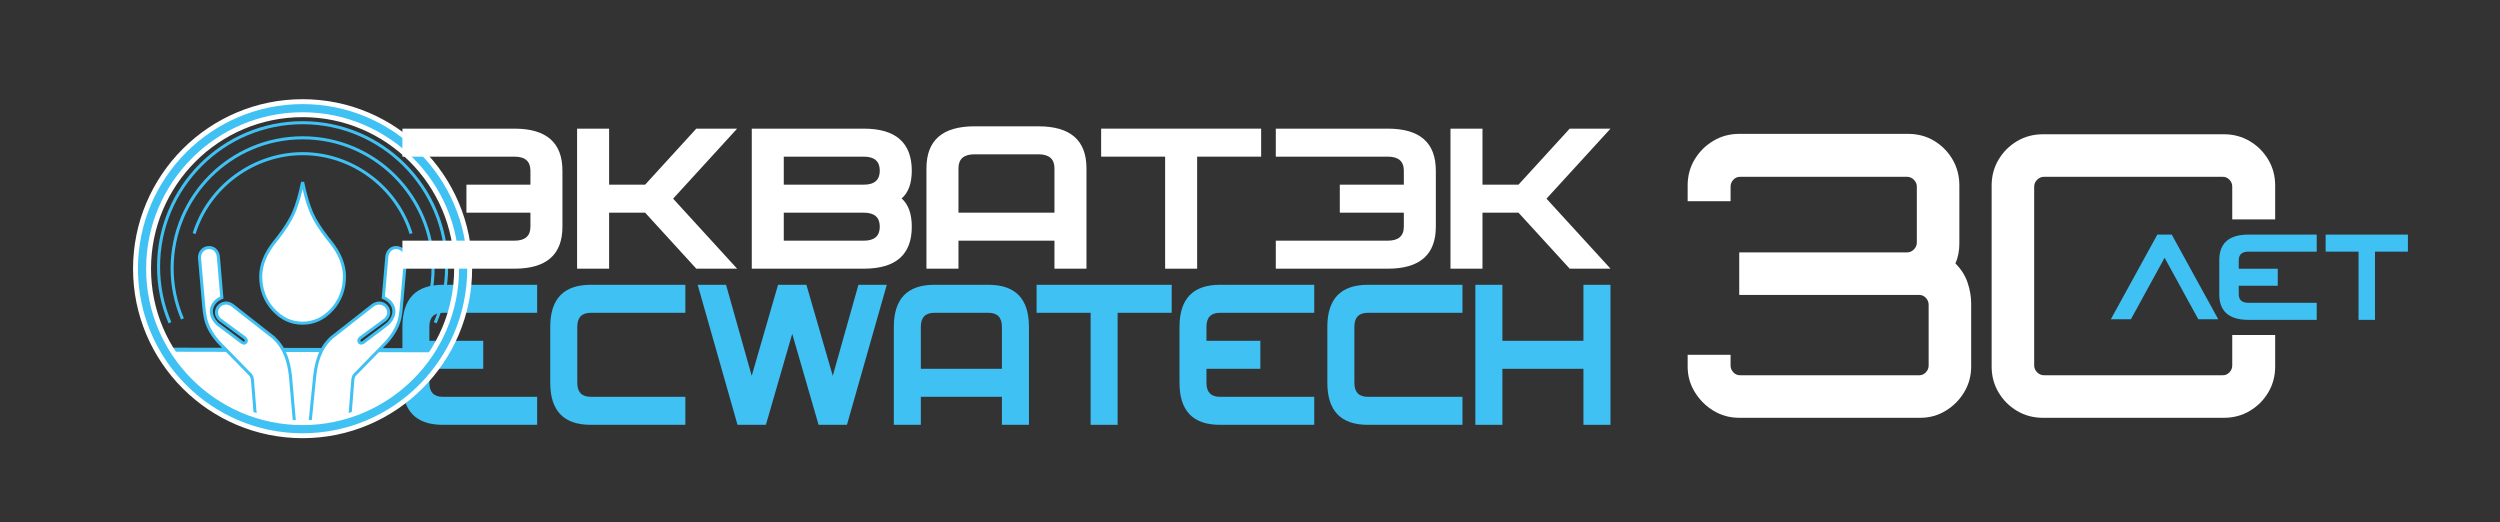
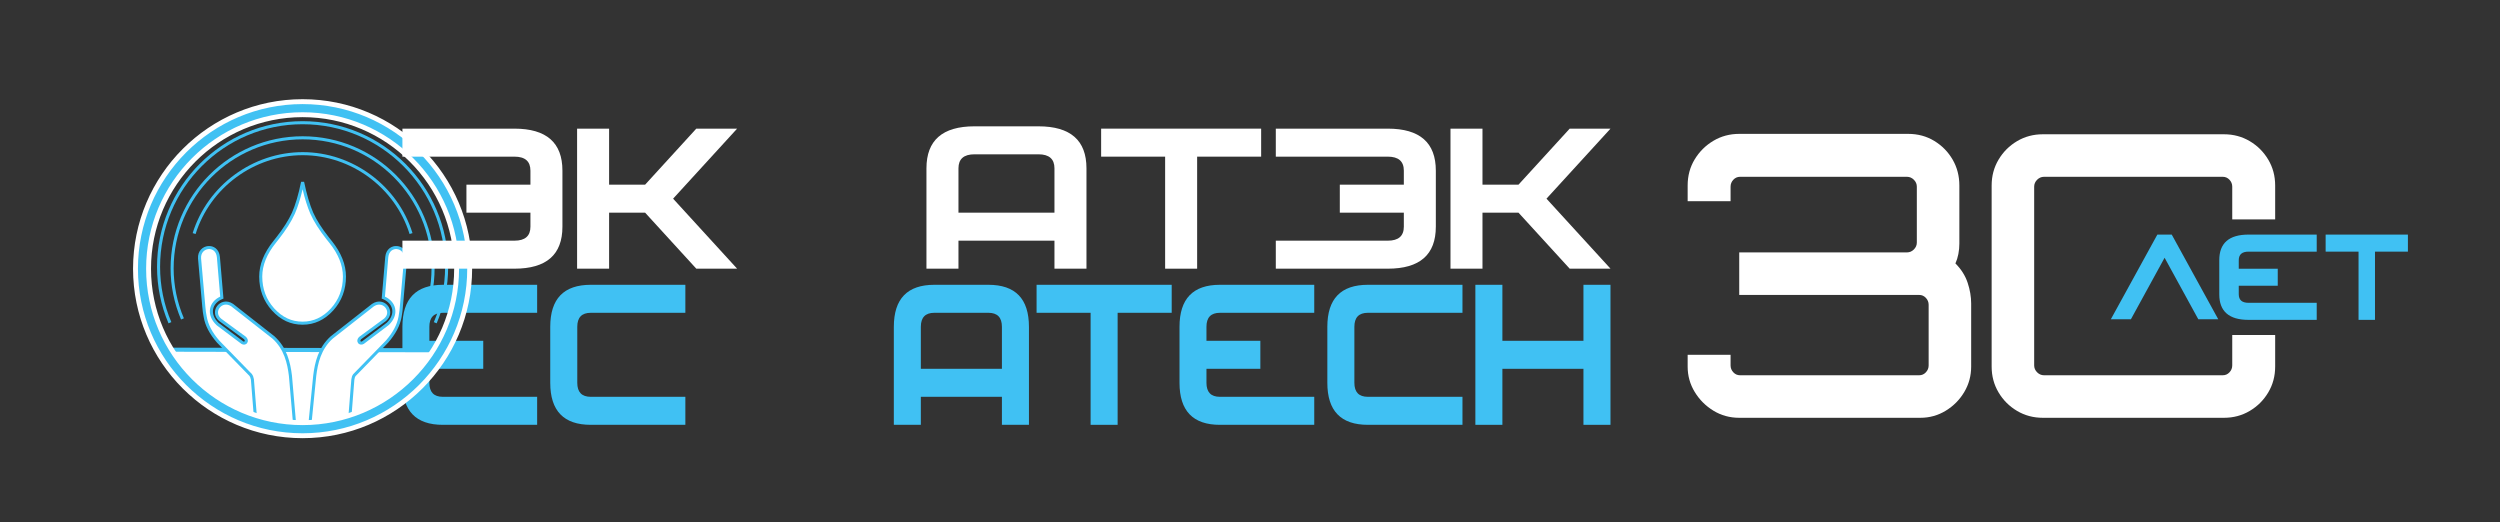
<svg xmlns="http://www.w3.org/2000/svg" width="828" height="173" viewBox="0 0 828 173" fill="none">
  <rect x="0" y="0" width="828" height="173" fill="#333333" stroke="none" />
  <path d="M244.133 88.988H230.615L213.662 70.436H201.735V88.988H191.133V42.605H201.735V61.162H213.662L230.615 42.605H244.133L222.933 65.799L244.133 88.988Z" fill="white" />
  <path d="M226.99 140.701H195.669C186.714 140.701 182.242 136.068 182.242 126.789V108.236C182.242 98.957 186.714 94.323 195.669 94.323H226.99V103.597H195.669C192.684 103.597 191.193 105.141 191.193 108.236V126.789C191.193 129.883 192.684 131.424 195.669 131.424H226.99V140.701Z" fill="#40C1F3" />
-   <path d="M293.71 94.321L280.51 140.701H271.112L262.386 110.555L253.664 140.701H244.264L231.066 94.321H240.464L248.965 124.47L257.692 94.321H267.081L275.812 124.47L284.316 94.321H293.71Z" fill="#40C1F3" />
  <path d="M331.835 122.148V108.236C331.835 105.141 330.344 103.597 327.358 103.597H309.456C306.478 103.597 304.982 105.141 304.982 108.236V122.148H331.835ZM340.788 140.701H331.835V131.424H304.982V140.701H296.039V108.236C296.039 98.957 300.514 94.323 309.456 94.323H327.358C336.315 94.323 340.788 98.957 340.788 108.236V140.701Z" fill="#40C1F3" />
  <path d="M388.064 103.597H370.158V140.701H361.209V103.597H343.314V94.323H388.064V103.597Z" fill="#40C1F3" />
  <path d="M484.37 140.701H453.045C444.094 140.701 439.615 136.068 439.615 126.789V108.236C439.615 98.957 444.094 94.323 453.045 94.323H484.37V103.597H453.045C450.055 103.597 448.569 105.141 448.569 108.236V126.789C448.569 129.883 450.055 131.424 453.045 131.424H484.37V140.701Z" fill="#40C1F3" />
  <path d="M533.392 140.701H524.439V122.148H497.592V140.701H488.643V94.323H497.592V112.875H524.439V94.323H533.392V140.701Z" fill="#40C1F3" />
  <path d="M177.901 103.599H146.665C143.695 103.599 142.207 105.14 142.207 108.235V112.877H160.051V122.148H142.207V126.789C142.207 129.882 143.695 131.424 146.665 131.424H177.901V140.705H146.665C137.742 140.705 133.279 136.067 133.279 126.789V108.235C133.279 98.957 137.742 94.323 146.665 94.323H177.901V103.599Z" fill="#40C1F3" />
  <path d="M435.277 103.599H404.038C401.062 103.599 399.578 105.14 399.578 108.235V112.877H417.429V122.148H399.578V126.789C399.578 129.882 401.062 131.424 404.038 131.424H435.277V140.705H404.038C395.118 140.705 390.654 136.067 390.654 126.789V108.235C390.654 98.957 395.118 94.323 404.038 94.323H435.277V103.599Z" fill="#40C1F3" />
  <path d="M145.655 116.008C146.565 116.008 131.689 142.311 100.388 142.311C69.051 142.311 54.588 115.814 54.743 115.814L145.655 116.008Z" fill="white" />
  <path d="M55.904 116.495C58.724 121.102 72.937 141.635 100.386 141.635C127.89 141.635 142.603 121.063 144.756 116.682L55.904 116.495ZM100.386 142.986C84.04 142.986 72.355 135.749 65.427 129.678C58.16 123.304 54.065 116.43 54.065 115.817V115.141H54.745L146.327 115.33L146.369 116.07C146.369 117.176 142.293 123.957 134.876 130.246C128.016 136.057 116.466 142.986 100.386 142.986Z" fill="#40C1F3" />
  <path d="M100.215 37.181C71.642 37.181 48.394 60.43 48.394 89.005C48.394 117.562 71.642 140.795 100.215 140.795C128.792 140.795 152.043 117.562 152.043 89.005C152.043 60.43 128.792 37.181 100.215 37.181ZM100.215 143.502C70.147 143.502 45.688 119.052 45.688 89.005C45.688 58.937 70.147 34.475 100.215 34.475C130.284 34.475 154.747 58.937 154.747 89.005C154.747 119.052 130.284 143.502 100.215 143.502Z" fill="#40C1F3" />
  <path d="M97.618 140.947L96.193 124.456C95.592 119.578 94.294 115.116 90.568 111.763L76.921 101.064C73.311 98.626 69.769 103.248 72.895 105.909L81.101 111.921C82.209 112.967 81.19 114.072 80.244 113.472L72.045 107.302C68.658 104.071 69.732 100.083 73.472 98.563L72.333 85.144C71.887 80.459 65.779 81.284 66.094 85.619L67.454 101.064C67.587 102.392 67.68 103.661 67.966 104.931C68.499 108.06 70.184 110.75 72.235 113.12L83.065 124.237C83.349 124.68 83.441 124.934 83.602 125.69L84.643 138.798L97.618 140.947Z" fill="white" />
  <path d="M85.117 138.361L97.056 140.343L95.683 124.5C95.177 120.369 94.129 115.653 90.23 112.139L76.605 101.463C75.019 100.394 73.51 100.928 72.738 101.944C72.009 102.9 71.88 104.378 73.222 105.524L81.4 111.513C82.247 112.308 82.214 113.154 81.821 113.657C81.395 114.208 80.616 114.311 79.973 113.9L71.741 107.708C69.978 106.03 69.227 104.092 69.581 102.22C69.907 100.519 71.119 99.086 72.937 98.243L71.826 85.188C71.636 83.187 70.29 82.384 69.039 82.498C67.724 82.609 66.466 83.703 66.6 85.583L68.018 101.635C68.125 102.737 68.227 103.78 68.461 104.818C68.915 107.484 70.275 110.081 72.618 112.789L83.426 123.883C83.814 124.469 83.924 124.773 84.094 125.585L85.117 138.361ZM98.181 141.555L84.167 139.236L83.096 125.732C82.949 125.07 82.87 124.881 82.636 124.51L71.871 113.475C69.382 110.601 67.945 107.842 67.464 105.019C67.22 103.942 67.119 102.868 67.007 101.731L66.948 101.115L65.587 85.663C65.407 83.119 67.144 81.638 68.954 81.488C70.664 81.351 72.583 82.417 72.835 85.096L74.012 98.892L73.665 99.035C71.98 99.716 70.857 100.946 70.579 102.413C70.29 103.936 70.932 105.54 72.395 106.935L80.549 113.066C80.743 113.187 80.936 113.143 81.022 113.033C81.129 112.894 81.089 112.608 80.753 112.291L72.593 106.32C70.724 104.731 70.945 102.624 71.93 101.33C72.956 99.978 75.043 99.188 77.204 100.643L90.88 111.365C95.056 115.124 96.159 120.059 96.697 124.393L98.181 141.555Z" fill="#40C1F3" />
  <path d="M102.594 140.947L104.237 124.456C104.839 119.578 106.137 115.116 109.87 111.763L123.515 101.064C127.116 98.626 130.671 103.248 127.534 105.909L119.341 111.921C118.229 112.967 119.242 114.072 120.218 113.472L128.387 107.302C131.803 104.071 130.728 100.083 126.958 98.563L128.097 85.144C128.548 80.459 134.685 81.284 134.337 85.619L132.978 101.064C132.877 102.392 132.754 103.661 132.5 104.931C131.934 108.06 130.255 110.75 128.201 113.12L117.372 124.237C117.092 124.68 116.987 124.934 116.866 125.69L115.829 138.798L102.594 140.947Z" fill="white" />
  <path d="M125.597 100.881C125.04 100.881 124.429 101.058 123.799 101.483L110.185 112.161C106.3 115.653 105.252 120.369 104.74 124.519L103.163 140.343L115.354 138.361L116.361 125.649C116.49 124.823 116.604 124.5 116.945 123.966L127.837 112.766C130.151 110.098 131.519 107.501 132.003 104.841C132.269 103.508 132.39 102.167 132.469 101.027L133.833 85.576C133.981 83.712 132.732 82.617 131.421 82.501C130.171 82.388 128.797 83.178 128.602 85.194L127.496 98.243C129.326 99.086 130.548 100.519 130.873 102.225C131.228 104.1 130.468 106.033 128.734 107.67L120.524 113.88C119.826 114.307 119.041 114.2 118.611 113.643C118.228 113.143 118.195 112.301 118.994 111.554L127.233 105.502C128.554 104.382 128.424 102.904 127.698 101.946C127.223 101.324 126.476 100.881 125.597 100.881ZM102.021 141.555L103.733 124.406C104.269 120.059 105.372 115.122 109.533 111.386L123.199 100.666C125.391 99.184 127.476 99.978 128.506 101.333C129.487 102.627 129.704 104.733 127.863 106.297L119.643 112.329C119.355 112.608 119.311 112.89 119.416 113.027C119.5 113.14 119.71 113.191 119.953 113.037L128.081 106.898C129.513 105.54 130.165 103.936 129.877 102.416C129.598 100.952 128.465 99.719 126.767 99.035L126.419 98.893L127.593 85.102C127.854 82.405 129.804 81.342 131.51 81.489C133.316 81.647 135.045 83.133 134.845 85.659L133.481 101.109C133.395 102.27 133.273 103.651 133.001 105.03C132.483 107.866 131.041 110.624 128.585 113.454L117.737 124.592C117.567 124.876 117.48 125.057 117.367 125.769L116.3 139.236L102.021 141.555Z" fill="#40C1F3" />
  <path d="M100.222 60.319C101.106 64.62 102.148 68.041 103.261 70.607C104.398 73.133 106.138 75.887 108.478 78.859L109.496 80.135C112.561 83.958 114.084 87.787 114.084 91.589C114.084 95.829 112.722 99.466 109.991 102.477C107.24 105.518 103.99 107.035 100.222 107.035C96.42 107.035 93.196 105.518 90.436 102.477C87.716 99.466 86.352 95.829 86.352 91.589C86.352 87.787 87.87 83.958 90.953 80.135L91.957 78.859C94.297 75.887 96.037 73.133 97.18 70.607C98.313 68.041 99.337 64.62 100.222 60.319Z" fill="white" />
  <path d="M100.222 62.682C99.459 65.934 98.596 68.662 97.646 70.811C96.488 73.375 94.705 76.187 92.355 79.174L91.35 80.448C88.371 84.146 86.861 87.891 86.861 91.59C86.861 95.685 88.191 99.235 90.812 102.139C93.493 105.092 96.569 106.53 100.222 106.53C103.817 106.53 106.98 105.052 109.614 102.139C112.244 99.243 113.574 95.695 113.574 91.59C113.574 87.901 112.068 84.155 109.097 80.452L108.083 79.177C105.72 76.178 103.945 73.365 102.799 70.815C101.834 68.59 100.969 65.863 100.222 62.682ZM100.222 107.545C96.268 107.545 92.946 105.996 90.057 102.818C87.263 99.724 85.846 95.944 85.846 91.59C85.846 87.656 87.432 83.694 90.558 79.816L91.558 78.547C93.857 75.623 95.595 72.881 96.722 70.397C97.849 67.839 98.862 64.411 99.725 60.217H100.719C101.562 64.313 102.571 67.74 103.727 70.404C104.834 72.873 106.568 75.614 108.877 78.547L109.892 79.817C113.008 83.705 114.589 87.666 114.589 91.59C114.589 95.953 113.169 99.729 110.368 102.818C107.532 105.953 104.12 107.545 100.222 107.545Z" fill="#40C1F3" />
  <path d="M140.5 105.82L139.566 105.421C141.792 100.176 142.922 94.61 142.922 88.88C142.922 65.318 123.775 46.148 100.244 46.148C76.683 46.148 57.514 65.318 57.514 88.88C57.514 94.554 58.655 100.122 60.902 105.421L59.964 105.82C57.667 100.392 56.498 94.694 56.498 88.88C56.498 64.759 76.124 45.133 100.244 45.133C124.335 45.133 143.936 64.759 143.936 88.88C143.936 94.748 142.781 100.449 140.5 105.82Z" fill="#40C1F3" />
  <path d="M144.623 107.084L143.689 106.689C146.156 100.87 147.415 94.706 147.415 88.371C147.415 62.333 126.24 41.148 100.215 41.148C74.194 41.148 53.021 62.333 53.021 88.371C53.021 94.706 54.278 100.87 56.746 106.689L55.812 107.084C53.289 101.142 52.01 94.843 52.01 88.371C52.01 61.773 73.634 40.133 100.215 40.133C126.8 40.133 148.427 61.773 148.427 88.371C148.427 94.843 147.149 101.139 144.623 107.084Z" fill="#40C1F3" />
  <path d="M64.78 77.51L63.81 77.207C68.749 61.415 83.732 50.387 100.251 50.387C116.736 50.387 131.695 61.415 136.624 77.207L135.655 77.51C130.854 62.138 116.295 51.401 100.251 51.401C84.174 51.401 69.588 62.138 64.78 77.51Z" fill="#40C1F3" />
  <path d="M100.215 37.992C72.088 37.992 49.206 60.876 49.206 89.004C49.206 117.115 72.088 139.984 100.215 139.984C128.346 139.984 151.232 117.115 151.232 89.004C151.232 60.876 128.346 37.992 100.215 37.992ZM100.215 144.312C69.703 144.312 44.877 119.501 44.877 89.004C44.877 58.489 69.703 33.663 100.215 33.663C130.734 33.663 155.558 58.489 155.558 89.004C155.558 119.501 130.734 144.312 100.215 144.312Z" fill="#40C1F3" />
  <path d="M100.215 139.173C72.536 139.173 50.018 116.667 50.018 89.004C50.018 61.322 72.536 38.802 100.215 38.802C127.898 38.802 150.42 61.322 150.42 89.004C150.42 116.667 127.898 139.173 100.215 139.173ZM100.215 32.852C69.254 32.852 44.065 58.042 44.065 89.004C44.065 119.947 69.254 145.123 100.215 145.123C131.178 145.123 156.37 119.947 156.37 89.004C156.37 58.042 131.178 32.852 100.215 32.852ZM100.215 140.795C128.793 140.795 152.043 117.562 152.043 89.004C152.043 60.429 128.793 37.18 100.215 37.18C71.642 37.18 48.395 60.429 48.395 89.004C48.395 117.562 71.642 140.795 100.215 140.795ZM100.215 34.475C130.285 34.475 154.747 58.937 154.747 89.004C154.747 119.052 130.285 143.502 100.215 143.502C70.148 143.502 45.688 119.052 45.688 89.004C45.688 58.937 70.148 34.475 100.215 34.475Z" fill="white" />
  <path d="M133.279 79.712H170.379C173.911 79.712 175.679 78.164 175.679 75.075V70.436H154.482V61.162H175.679V56.522C175.679 53.427 173.911 51.882 170.379 51.882H133.279V42.606H170.379C180.979 42.606 186.277 47.245 186.277 56.522V75.075C186.277 84.35 180.979 88.988 170.379 88.988H133.279V79.712Z" fill="white" />
-   <path d="M291.384 75.075C291.384 71.983 289.62 70.436 286.087 70.436H259.587V79.712H286.087C289.62 79.712 291.384 78.164 291.384 75.075ZM291.384 56.522C291.384 53.427 289.62 51.882 286.087 51.882H259.587V61.162H286.087C289.62 61.162 291.384 59.611 291.384 56.522ZM301.986 75.075C301.986 84.35 296.683 88.988 286.087 88.988H248.988V42.606H286.087C296.623 42.606 301.923 47.219 301.986 56.447C301.986 60.724 300.864 63.813 298.626 65.721C300.864 67.729 301.986 70.85 301.986 75.075Z" fill="white" />
  <path d="M349.237 70.436V55.75C349.237 52.658 347.475 51.106 343.936 51.106H322.747C319.204 51.106 317.444 52.658 317.444 55.75V70.436H349.237ZM359.839 88.988H349.237V79.712H317.444V88.988H306.84V55.75C306.84 46.472 312.14 41.837 322.747 41.837H343.936C354.539 41.837 359.839 46.472 359.839 55.75V88.988Z" fill="white" />
  <path d="M417.692 51.882H396.492V88.988H385.892V51.882H364.697V42.606H417.692V51.882Z" fill="white" />
  <path d="M422.547 79.712H459.643C463.178 79.712 464.95 78.164 464.95 75.075V70.436H443.744V61.162H464.95V56.522C464.95 53.427 463.178 51.882 459.643 51.882H422.547V42.606H459.643C470.247 42.606 475.547 47.245 475.547 56.522V75.075C475.547 84.35 470.247 88.988 459.643 88.988H422.547V79.712Z" fill="white" />
  <path d="M533.401 88.988H519.884L502.924 70.436H490.997V88.988H480.402V42.605H490.997V61.162H502.924L519.884 42.605H533.401L512.196 65.799L533.401 88.988Z" fill="white" />
  <path d="M567.493 136.025C564.927 134.459 562.862 132.396 561.297 129.83C559.734 127.267 558.951 124.463 558.951 121.418V117.505H573.166V121.027C573.166 121.896 573.469 122.657 574.078 123.309C574.686 123.961 575.426 124.287 576.295 124.287H635.637C636.506 124.287 637.245 123.961 637.854 123.309C638.461 122.657 638.767 121.896 638.767 121.027V100.942C638.767 100.075 638.461 99.312 637.854 98.659C637.245 98.008 636.506 97.682 635.637 97.682H576.035V83.596H631.594C632.461 83.596 633.225 83.27 633.877 82.619C634.527 81.966 634.854 81.206 634.854 80.336V61.817C634.854 60.948 634.527 60.187 633.877 59.534C633.225 58.882 632.461 58.556 631.594 58.556H576.295C575.426 58.556 574.686 58.882 574.078 59.534C573.469 60.187 573.166 60.948 573.166 61.817V66.642H558.951V61.425C558.951 58.21 559.734 55.318 561.297 52.752C562.862 50.189 564.927 48.145 567.493 46.623C570.057 45.102 572.904 44.34 576.035 44.34H631.985C635.201 44.34 638.093 45.123 640.658 46.688C643.222 48.253 645.242 50.319 646.723 52.883C648.199 55.448 648.939 58.295 648.939 61.425V80.728C648.939 81.858 648.83 82.989 648.614 84.118C648.395 85.249 648.07 86.292 647.635 87.248C649.547 89.162 650.897 91.291 651.679 93.639C652.461 95.987 652.851 98.291 652.851 100.551V121.418C652.851 124.463 652.09 127.267 650.57 129.83C649.047 132.396 647.004 134.459 644.44 136.025C641.874 137.59 639.07 138.373 636.027 138.373H576.035C572.904 138.373 570.057 137.59 567.493 136.025Z" fill="white" />
  <path d="M739.319 110.962V121.027C739.319 121.896 739.014 122.657 738.406 123.309C737.797 123.961 737.058 124.287 736.189 124.287H676.978C676.109 124.287 675.347 123.961 674.695 123.309C674.045 122.657 673.718 121.896 673.718 121.027V61.817C673.718 60.948 674.045 60.187 674.695 59.534C675.347 58.882 676.109 58.556 676.978 58.556H736.189C737.058 58.556 737.797 58.882 738.406 59.534C739.014 60.187 739.319 60.948 739.319 61.817V72.673H753.534V61.425C753.534 58.295 752.773 55.448 751.253 52.883C749.73 50.319 747.686 48.276 745.123 46.753C742.558 45.233 739.71 44.471 736.579 44.471H676.587C673.458 44.471 670.609 45.233 668.045 46.753C665.479 48.276 663.435 50.319 661.915 52.883C660.394 55.448 659.633 58.295 659.633 61.425V121.418C659.633 124.549 660.394 127.396 661.915 129.961C663.435 132.526 665.479 134.57 668.045 136.09C670.609 137.612 673.458 138.373 676.587 138.373H736.579C739.71 138.373 742.558 137.612 745.123 136.09C747.686 134.57 749.73 132.526 751.253 129.961C752.773 127.396 753.534 124.549 753.534 121.418V110.962H739.319Z" fill="white" />
  <path d="M719.279 77.696L734.679 105.73H728.069L716.915 85.367L705.762 105.73H699.115L714.515 77.696H719.279Z" fill="#40C1F3" />
  <path d="M797.5 83.343H786.597V105.938H781.148V83.343H770.252V77.697H797.5V83.343Z" fill="#40C1F3" />
  <path d="M767.297 100.291H744.709C742.555 100.291 741.477 99.348 741.477 97.468V94.642H754.389V88.996H741.477V86.17C741.477 84.286 742.555 83.345 744.709 83.345H767.297V77.696H744.709C738.251 77.696 735.023 80.521 735.023 86.17V97.468C735.023 103.115 738.251 105.939 744.709 105.939H767.297V100.291Z" fill="#40C1F3" />
</svg>